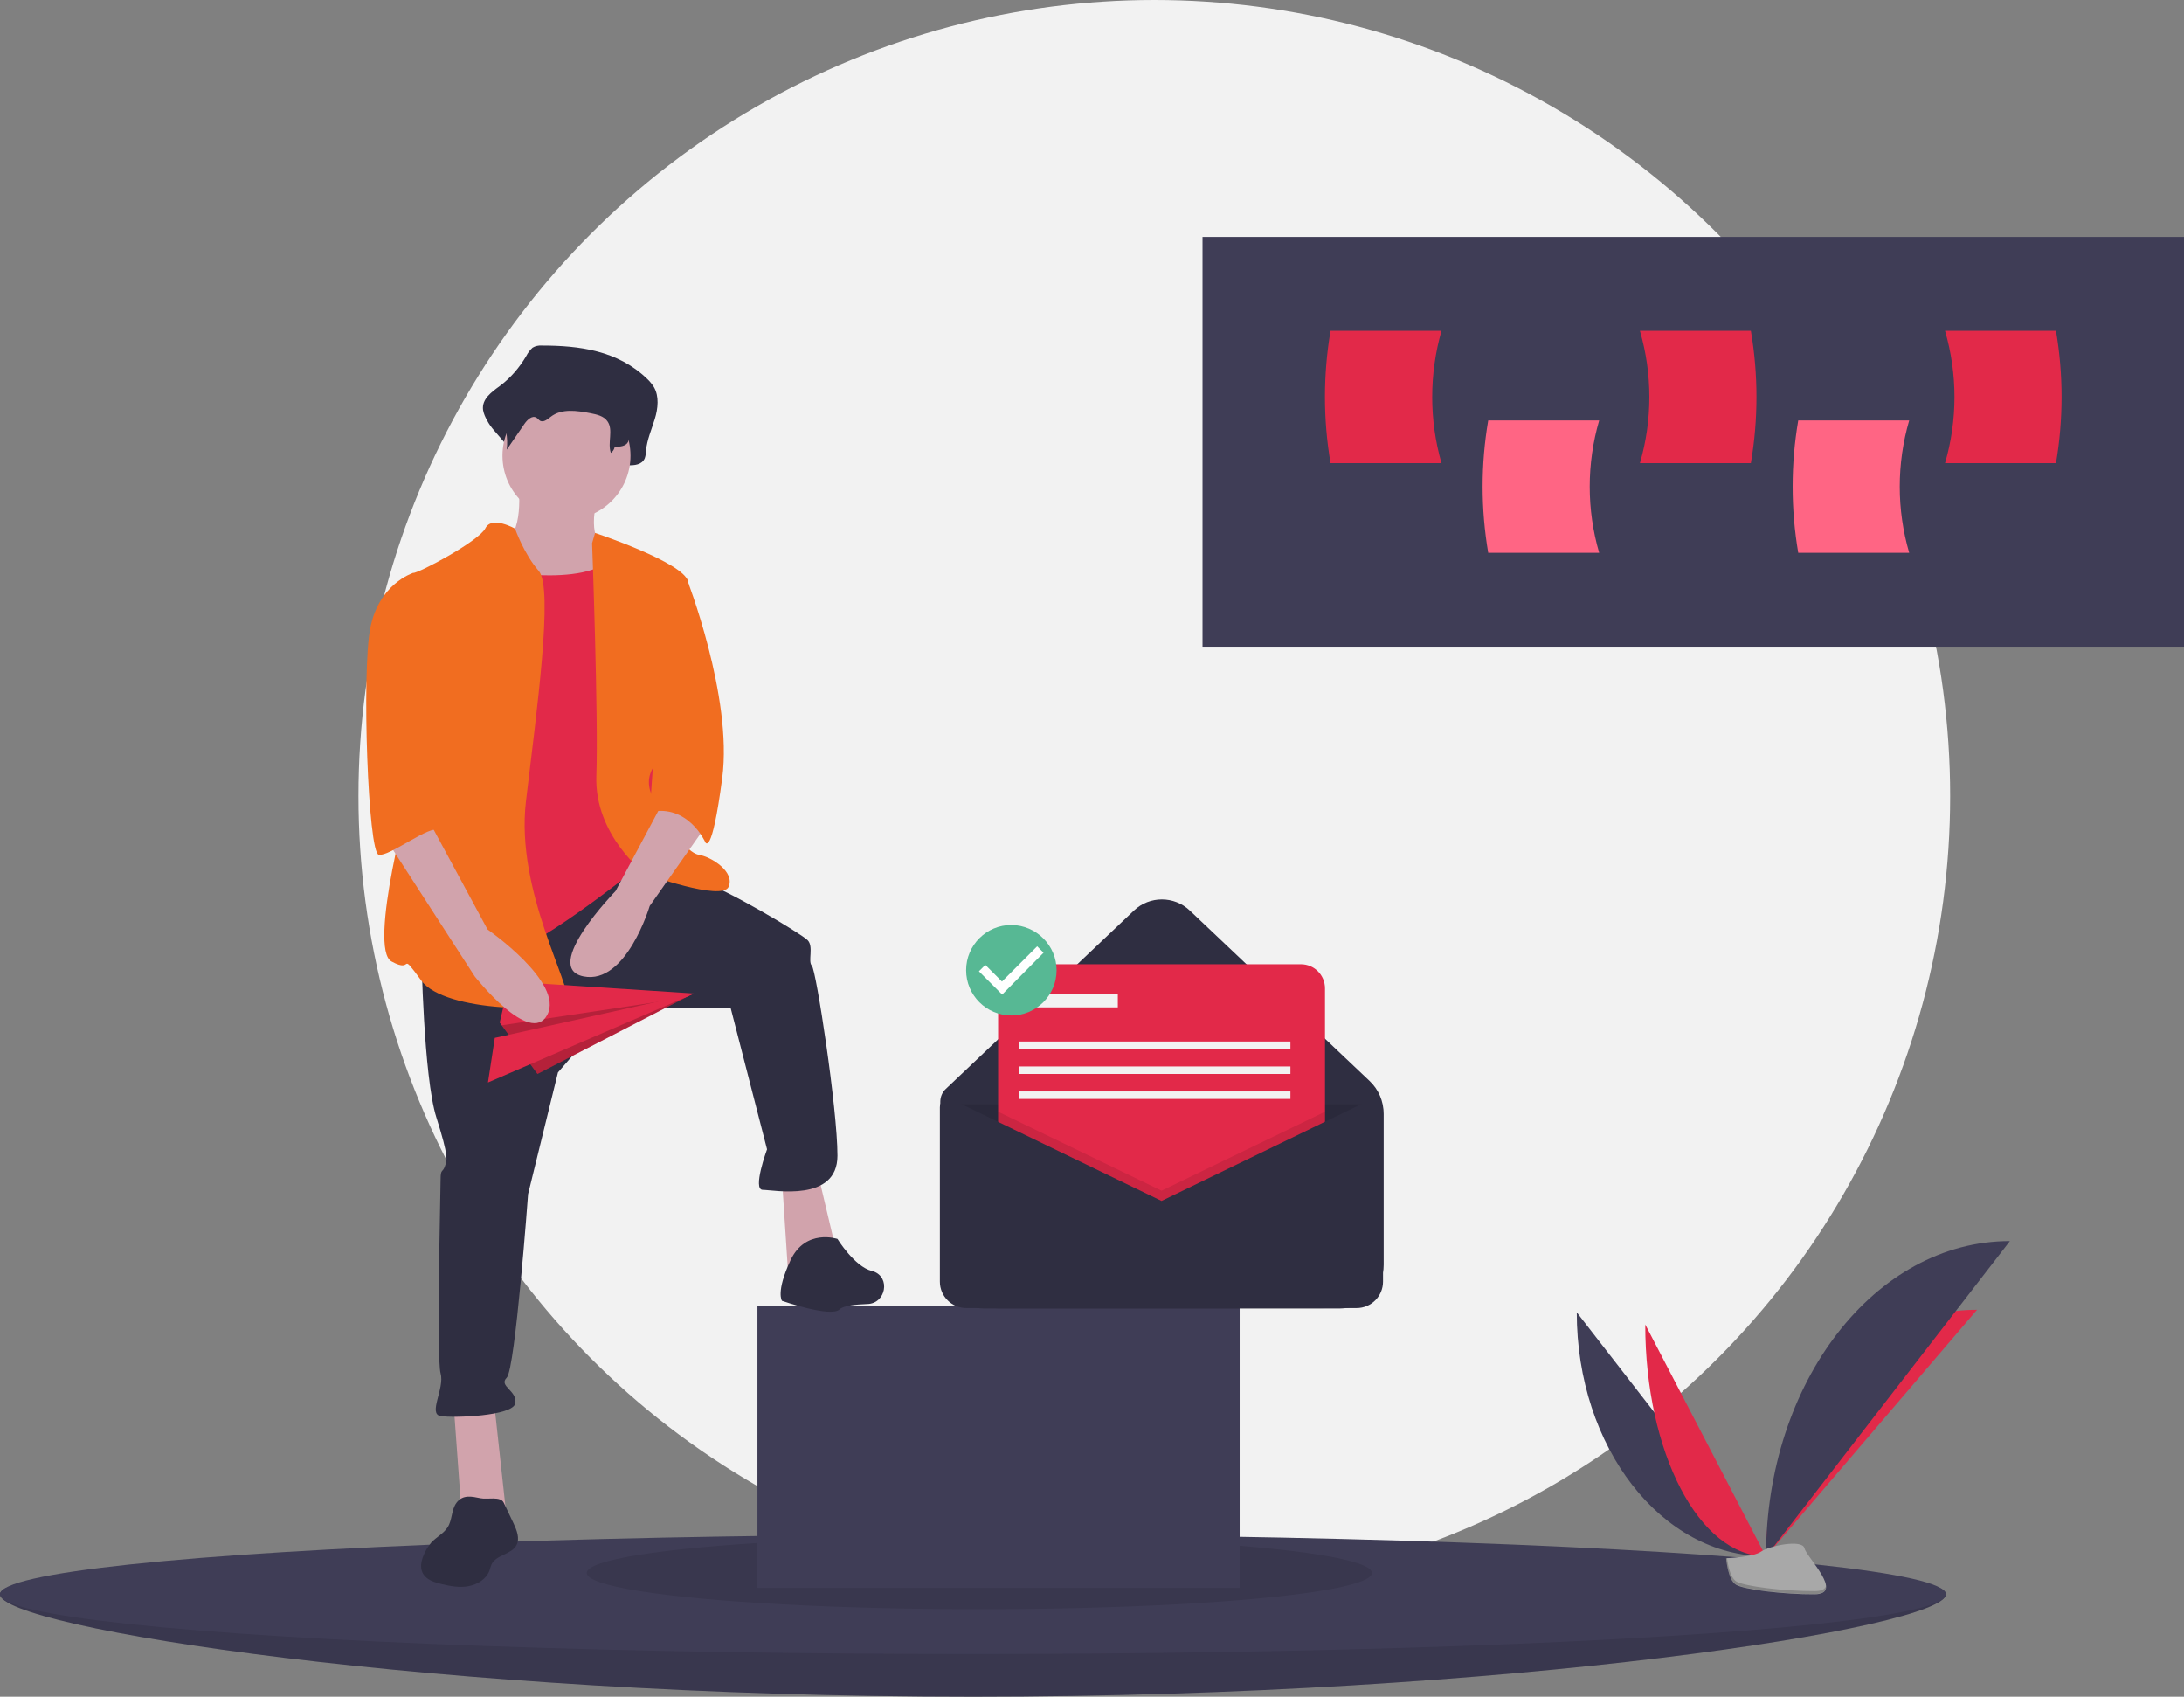
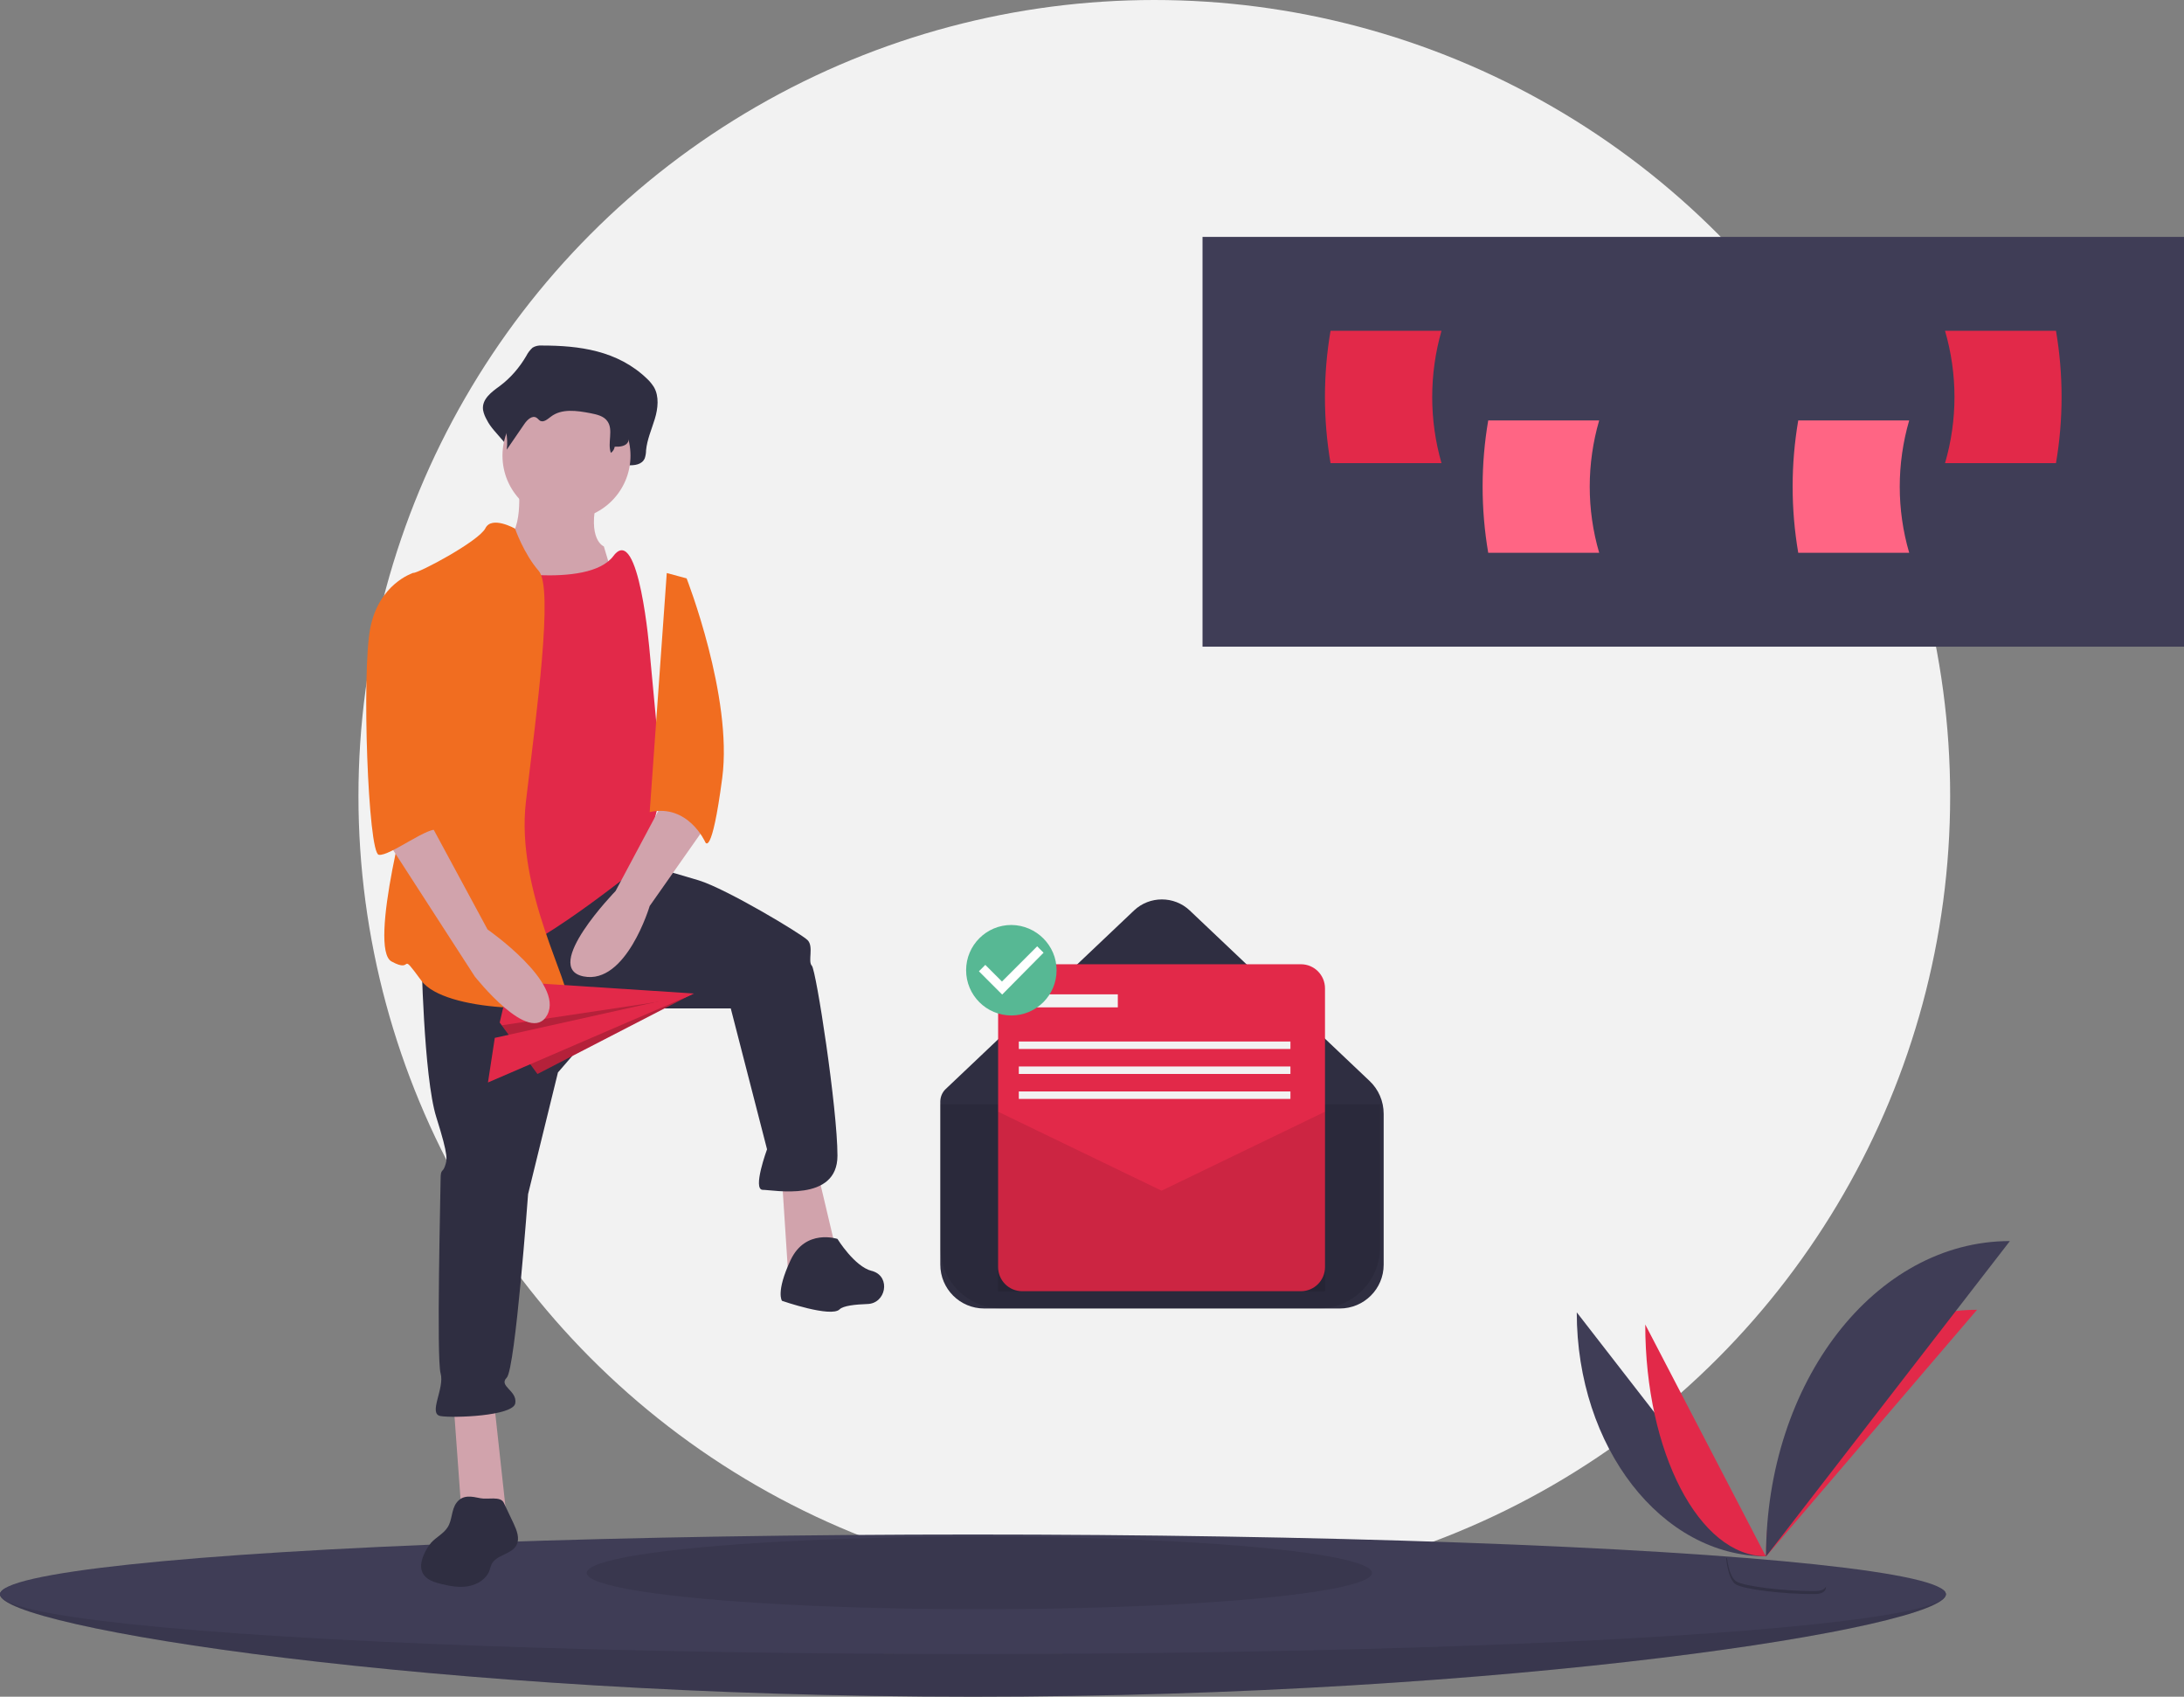
<svg xmlns="http://www.w3.org/2000/svg" version="1.1" id="e5dd2074-6f57-4137-8881-f8558dfe8bae" x="0px" y="0px" viewBox="0 0 1023.6 795" style="enable-background:new 0 0 1023.6 795;" xml:space="preserve">
  <rect x="0" y="0" width="1023.6" height="795" fill="#808080" stroke="none" />
  <style type="text/css">
	.st0{fill:#F2F2F2;}
	.st1{fill:#3F3D56;}
	.st2{opacity:0.1;enable-background:new    ;}
	.st3{fill:#E22949;}
	.st4{fill:#A8A8A8;}
	.st5{opacity:0.2;enable-background:new    ;}
	.st6{fill:#2F2E41;}
	.st7{fill:none;stroke:#3F3D56;stroke-miterlimit:10;}
	.st8{fill:#FFFFFF;}
	.st9{fill:#57B894;}
	.st10{fill:#FF6584;}
	.st11{fill:#D1A3AC;}
	.st12{fill:#F16D20;}
</style>
  <title>subscription</title>
  <circle class="st0" cx="541" cy="373" r="373" />
  <path class="st1" d="M912,747c0,15.5-204.2,48-456,48S0,762.5,0,747s204.2-8,456-8S912,731.5,912,747z" />
  <path class="st2" d="M912,747c0,15.5-204.2,48-456,48S0,762.5,0,747s204.2-8,456-8S912,731.5,912,747z" />
  <ellipse class="st1" cx="456" cy="747" rx="456" ry="28" />
  <ellipse class="st2" cx="459" cy="737" rx="184" ry="17" />
  <path class="st1" d="M739,614.9c0,63.2,39.7,114.3,88.7,114.3" />
  <path class="st3" d="M827.7,729.3c0-63.9,44.2-115.6,98.9-115.6" />
  <path class="st3" d="M771.1,620.6c0,60,25.3,108.6,56.5,108.6" />
  <path class="st1" d="M827.7,729.3c0-81.7,51.1-147.8,114.3-147.8" />
-   <path class="st4" d="M809,730.1c0,0,12.6-0.4,16.4-3.1s19.3-5.9,20.3-1.6s18.9,21.5,4.7,21.6s-33-2.2-36.8-4.5  C809.8,740.2,809,730.1,809,730.1z" />
  <path class="st5" d="M850.6,745.5c-14.2,0.1-33-2.2-36.8-4.5c-2.9-1.8-4-8-4.4-11c-0.3,0-0.4,0-0.4,0s0.8,10.1,4.6,12.4  c3.8,2.3,22.6,4.6,36.8,4.5c4.1,0,5.5-1.5,5.4-3.6C855.2,744.7,853.6,745.5,850.6,745.5z" />
-   <rect x="355" y="612" class="st1" width="226" height="132" />
  <path class="st6" d="M627.9,613.1H461.3c-11.4,0-20.6-9.2-20.6-20.6v-76.3c0-2.2,0.9-4.4,2.5-5.9l88.3-83.7c7.3-6.9,18.8-6.9,26.1,0  l84.2,79.8c4.3,4,6.7,9.6,6.7,15.5v70.7C648.5,603.9,639.3,613.1,627.9,613.1C627.9,613.1,627.9,613.1,627.9,613.1z" />
  <path class="st2" d="M440.7,517.4h206.1l0,0v67c0,15.9-12.9,28.7-28.7,28.7c0,0,0,0,0,0H469.4c-15.9,0-28.7-12.9-28.7-28.7v0V517.4  L440.7,517.4z" />
  <path class="st7" d="M440.5,512.5" />
  <path class="st3" d="M479.1,451.8h130.6c6.3,0,11.3,5.1,11.3,11.3v130.6c0,6.3-5.1,11.3-11.3,11.3H479.1c-6.3,0-11.3-5.1-11.3-11.3  V463.2C467.8,456.9,472.8,451.8,479.1,451.8z" />
  <polygon class="st2" points="621,520.9 621,605.1 467.8,605.1 467.8,520.9 544.4,557.9 " />
-   <path class="st6" d="M544.4,562.7l-98.2-47.5c-2-1-4.4-0.1-5.3,1.9c-0.3,0.5-0.4,1.1-0.4,1.7v81.7c0,6.9,5.6,12.4,12.4,12.4h182.9  c6.9,0,12.4-5.6,12.4-12.4v-80.3c0-2.7-2.2-4.9-4.9-4.9c-0.7,0-1.5,0.2-2.1,0.5L544.4,562.7z" />
  <rect x="481" y="465.9" class="st0" width="42.9" height="6.1" />
  <rect x="477.5" y="488" class="st0" width="127.3" height="3.5" />
  <rect x="477.5" y="499.7" class="st0" width="127.3" height="3.5" />
  <rect x="477.5" y="511.4" class="st0" width="127.3" height="3.5" />
  <ellipse class="st8" cx="474" cy="454.3" rx="17.8" ry="17.8" />
  <path class="st9" d="M474,433.4c-11.7,0-21.2,9.5-21.2,21.2c0,11.7,9.5,21.2,21.2,21.2c11.7,0,21.2-9.5,21.2-21.2v0  C495.2,443,485.7,433.5,474,433.4z M469.7,466l-10.9-10.9l3-3l7.8,7.8l16.5-16.5l3,3L469.7,466z" />
  <rect x="563.6" y="111" class="st1" width="460" height="192" />
  <path class="st10" d="M749.5,259h-52c-3.5-20.5-3.5-41.5,0-62h52C743.6,217.3,743.6,238.8,749.5,259z" />
  <path class="st10" d="M894.8,259h-52c-3.5-20.5-3.5-41.5,0-62h52C888.9,217.3,888.9,238.8,894.8,259z" />
  <path class="st3" d="M675.6,217h-52c-3.5-20.5-3.5-41.5,0-62h52C669.8,175.3,669.8,196.8,675.6,217z" />
-   <path class="st3" d="M768.6,217h52c3.5-20.5,3.5-41.5,0-62h-52C774.5,175.3,774.5,196.8,768.6,217z" />
  <path class="st3" d="M911.6,217h52c3.5-20.5,3.5-41.5,0-62h-52C917.5,175.3,917.5,196.8,911.6,217z" />
  <path class="st6" d="M253.9,161.9c-1.5-0.1-3,0.2-4.3,1c-1.2,1.1-2.2,2.4-2.9,3.8c-3.2,5.5-7.4,10.4-12.5,14.2  c-3.7,2.7-8.5,6.1-7.8,11.2c0.3,1.7,1,3.3,1.8,4.7c3.4,6.9,12.8,12.3,11.9,20.2c3.4-5.7-1.2-8.5,2.3-14.3c1.6-2.7,4.5-5.8,6.9-4.1  c0.8,0.6,1.4,1.6,2.2,2.1c2,1.2,4.2-1.1,6-2.7c6.2-5.6,15.1-4.1,22.9-2.4c3.7,0.8,7.7,1.9,9.9,5.4c2.8,4.6-2.7,9.6-4.1,14.8  c-0.4,1.5,0.5,3.1,2,3.5c0.3,0.1,0.7,0.1,1,0.1c2.3-0.2,5.1-0.4,5.2-1.4c2.9,0.1,6.5-0.2,7.8-3.3c0.4-1.2,0.6-2.5,0.6-3.7  c0.5-5.1,2.6-9.8,4.1-14.7s2.1-10.6-0.4-14.9c-0.9-1.4-1.9-2.7-3.2-3.9C289.4,164.1,271.2,161.9,253.9,161.9z" />
  <path class="st11" d="M243,227c0,0,3,25-8,27s10,36,10,36l50,6l-12-40c0,0-8-3-3-23S243,227,243,227z" />
  <polygon class="st11" points="212.5,656.5 216.5,711.5 237.5,711.5 231.5,656.5 " />
  <polygon class="st11" points="366.5,552.5 369.5,598.5 392.5,588.5 383.5,550.5 " />
  <path class="st6" d="M197.5,446.5c0,0,1,58,7,77c6,19,5,20,4,23s-2,1-2,6s-2,84,0,91s-6,19,0,20s34,0,35-6s-8-8-4-12s10-86,10-86  l14-57l26-30h55l17,66c0,0-7,19-2,19s35,6,35-16s-10-87-12-89s1-9-2-12s-38-24-51-28s-31.2-8.8-31.2-8.8L197.5,446.5z" />
  <path class="st6" d="M392.5,580.5c0,0-15-5-22,10s-4,19-4,19s23,8,27,4c1.7-1.7,7.3-2.3,13-2.5c8.7-0.2,11-12.5,2.8-15.3  c-0.2-0.1-0.5-0.2-0.7-0.2C400.5,593.5,392.5,580.5,392.5,580.5z" />
  <circle class="st11" cx="265.5" cy="213.5" r="30" />
  <path class="st3" d="M226.5,266.5c0,0,49,10,61-6s17,45,17,45l6,64l-9,35c0,0-47,38-62,41s-38,5-38,5s7-111,7-113  S226.5,266.5,226.5,266.5z" />
  <path class="st12" d="M241.4,247.7c0,0-10.9-6.2-13.9-0.2s-31,21-34,21s6,83,2,93s-23,83-12,89s3-6,14,9c11,15,65,15,68,9  s-24-51-19-93s13-100,6-108S241.4,247.7,241.4,247.7z" />
-   <path class="st12" d="M277.5,254.5l1.4-4.8c0,0,41.6,13.8,43.6,22.8s1,72-6,77s-17,13-10,25s15,25,21,26s17,8,14,15s-39-6-39-6  s-24-18-23-46S277.5,254.5,277.5,254.5z" />
  <path class="st11" d="M312.5,372.5l-24,45c0,0-35,36-15,40c20,4,31-33,31-33l26-37L312.5,372.5z" />
  <path class="st6" d="M255.3,169.8c-1.2-0.1-2.4,0.1-3.5,0.7c-1,0.7-1.8,1.6-2.4,2.7c-2.7,4-6.1,7.4-10.2,10c-3,1.9-6.9,4.3-6.4,7.9  c0.3,1.2,0.8,2.3,1.5,3.3c2.8,5,3.9,10.7,3.2,16.3l8.3-12.1c1.3-1.9,3.6-4.1,5.6-2.9c0.7,0.4,1.1,1.1,1.8,1.5  c1.7,0.8,3.4-0.8,4.9-1.9c5.1-4,12.3-2.9,18.6-1.7c3,0.6,6.3,1.3,8,3.8c2.9,4.1-0.1,10.1,1.6,14.8c1-0.7,1.6-1.7,1.8-2.9  c2.4,0.1,5.3-0.2,6.3-2.3c0.3-0.8,0.5-1.7,0.5-2.6c0.4-3.6,2.1-6.9,3.3-10.4s1.7-7.5-0.3-10.5c-0.7-1-1.6-2-2.6-2.7  C284.2,171.3,269.5,169.8,255.3,169.8z" />
  <path class="st12" d="M312.5,268.5l9.3,2.5c0,0,21.7,55.5,16.7,93.5s-8,30-8,30s-8-18-26-14L312.5,268.5z" />
  <path class="st6" d="M213.9,704.2c-2.4,3.3-1.9,8-4.1,11.4c-1.9,3-5.3,4.6-7.7,7.2c-0.7,0.9-1.4,1.8-2,2.8  c-2.1,3.6-3.9,8.2-1.8,11.8c1.7,2.9,5.3,4,8.6,4.8c4.1,1,8.5,1.8,12.7,1s8.3-3.3,9.8-7.3c0.3-1,0.6-2,1-3c2.3-4.5,9.4-4.5,11.7-9  c1.6-3.1,0.1-6.9-1.4-10.1l-4.6-9.7c-1.5-3.2-7.7-1.4-10.9-2.1C221.2,701.2,216.9,700.1,213.9,704.2z" />
  <polygon class="st3" points="234.2,479.1 251.9,503.2 321.1,467.5 325.1,465.5 238.7,459.9 " />
  <polygon class="st5" points="235.2,480.4 251.9,503.2 321.1,467.5 " />
  <polygon class="st3" points="228.7,507.2 231.9,486.3 325.4,465.5 " />
  <path class="st11" d="M180.5,392.5l42,65c0,0,26,33,34,18s-28-40-28-40l-27-50L180.5,392.5z" />
-   <path class="st12" d="M201.5,270.5l-8-2c0,0-16,5-20,26s-1,105,4,106s24.7-14.6,27.8-11.3s-6.8-13.7-3.8-22.7  S201.5,270.5,201.5,270.5z" />
+   <path class="st12" d="M201.5,270.5l-8-2c0,0-16,5-20,26s-1,105,4,106s24.7-14.6,27.8-11.3s-6.8-13.7-3.8-22.7  z" />
</svg>